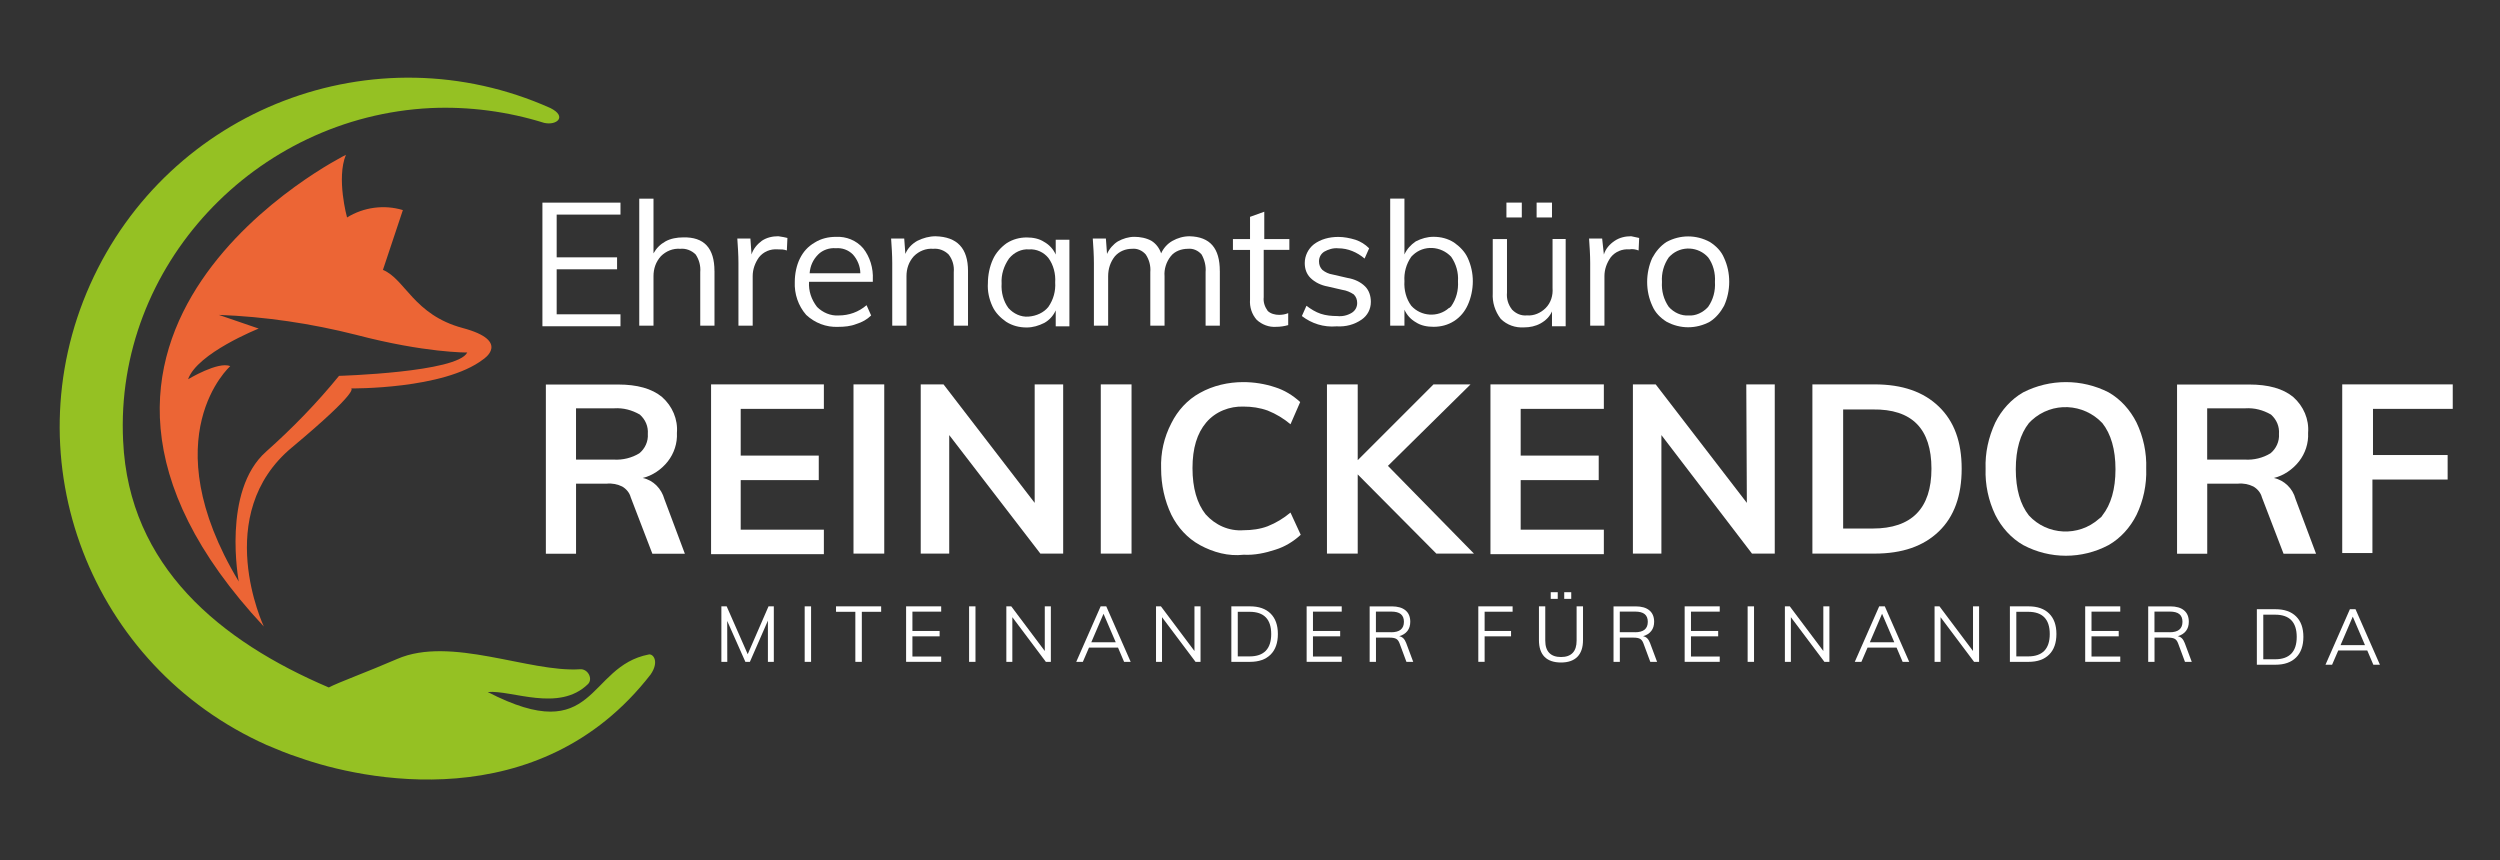
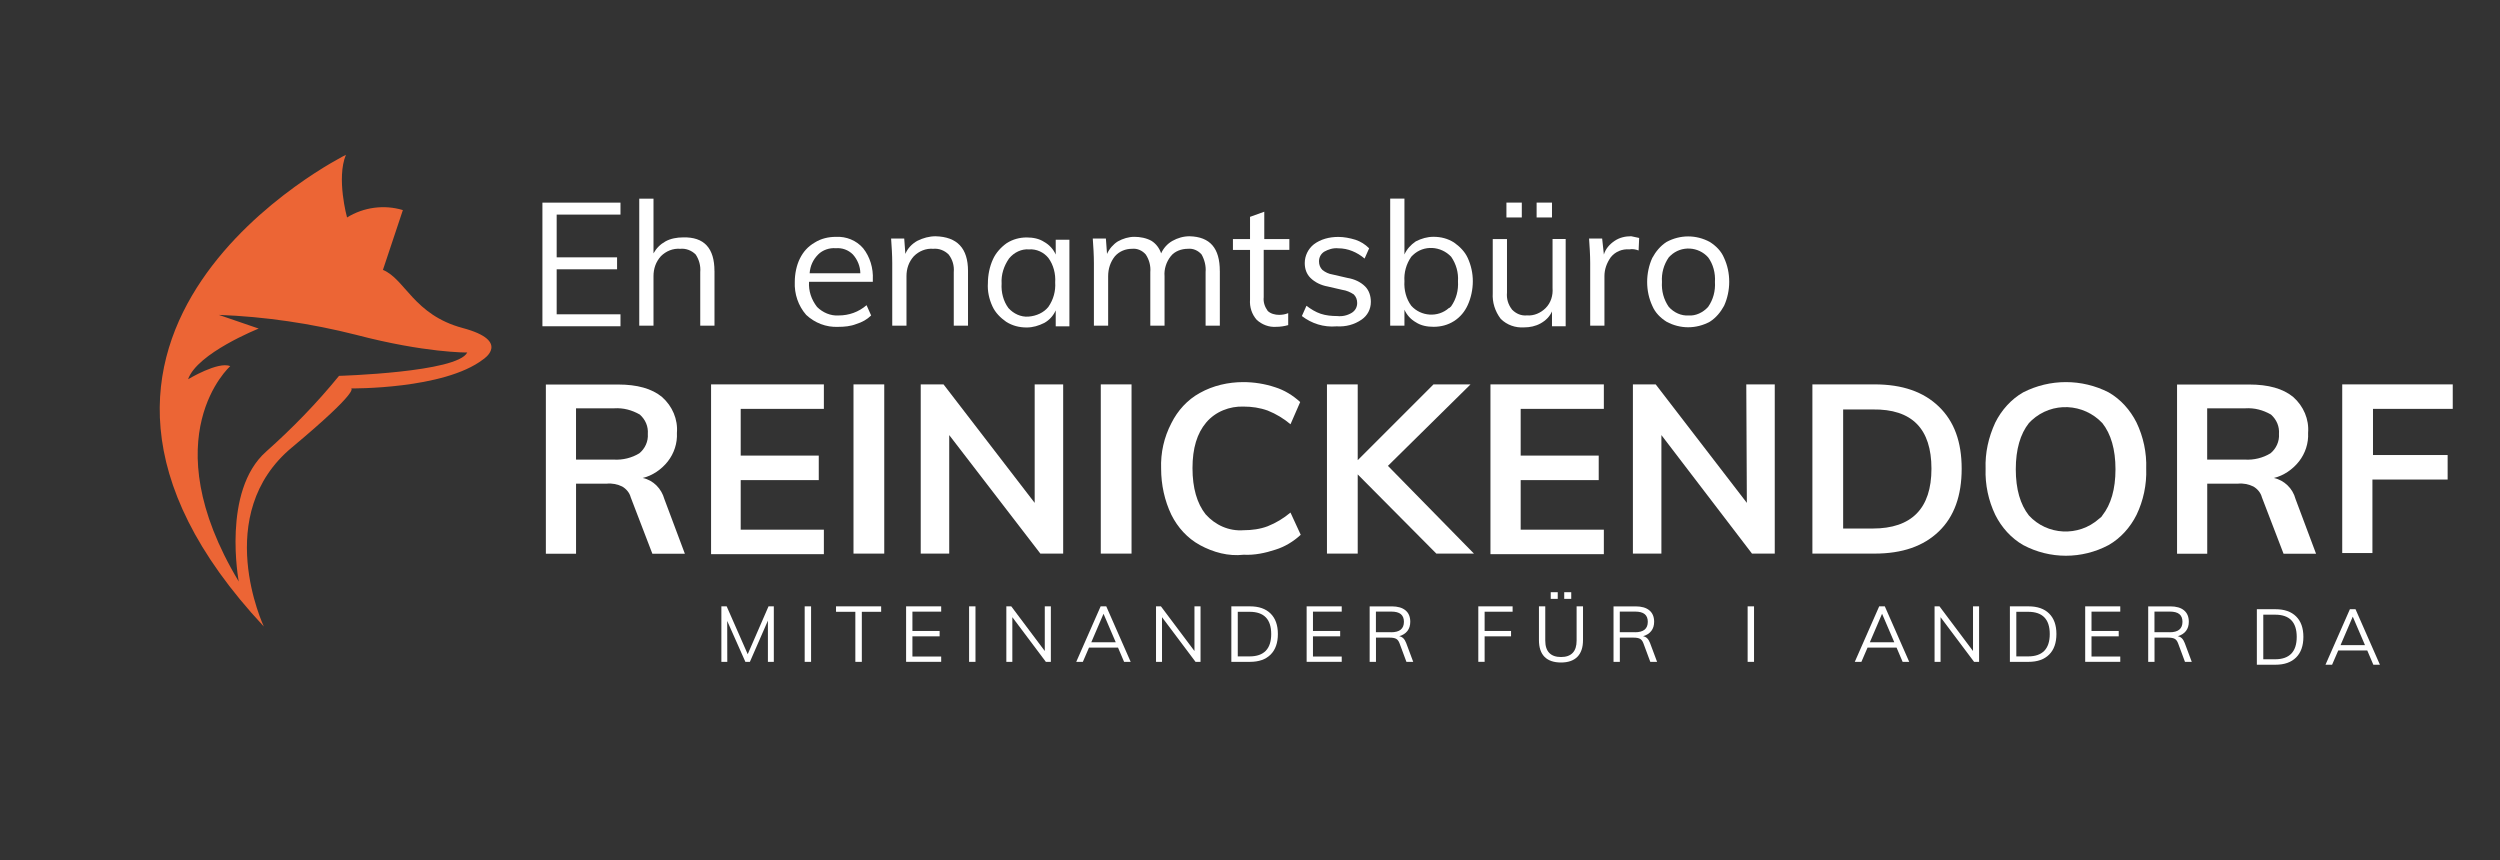
<svg xmlns="http://www.w3.org/2000/svg" id="Ebene_1" viewBox="0 0 930 320">
  <rect x="0" y="0" width="930" height="320" fill="#333333" stroke="none" />
  <defs>
    <style>.cls-1{fill:none;}.cls-2{fill:#ec6535;}.cls-3{fill:#fff;}.cls-4{fill:#95c123;}</style>
  </defs>
  <path class="cls-3" d="m285.89,225.56h1.97v20.65h-2.2v-15.34l-6.7,15.34h-1.68l-6.76-15.22.03,15.22h-2.2v-20.65h1.97l7.83,17.81,7.74-17.81h0Z" />
  <path class="cls-3" d="m299.34,246.21v-20.65h2.38v20.65h-2.38Z" />
  <path class="cls-3" d="m318.19,246.21v-18.62h-7.19v-2.03h16.79v2.03h-7.19v18.62h-2.41Z" />
-   <path class="cls-3" d="m337.07,246.21v-20.65h13.05v1.97h-10.7v7.19h10.12v2h-10.12v7.51h10.7v1.97h-13.05Z" />
+   <path class="cls-3" d="m337.07,246.21v-20.65h13.05v1.97h-10.7v7.19h10.12v2h-10.12v7.51h10.7v1.97h-13.05" />
  <path class="cls-3" d="m360.5,246.21v-20.65h2.38v20.65h-2.38Z" />
  <path class="cls-3" d="m388.66,225.56h2.26v20.65h-1.86l-12.47-16.62v16.62h-2.23v-20.65h1.83l12.47,16.62v-16.62Z" />
  <path class="cls-3" d="m418.16,246.21l-2.26-5.31h-10.79l-2.29,5.31h-2.46l9.08-20.65h2.09l9.08,20.65h-2.45,0Zm-12.21-7.28h9.11l-4.55-10.61-4.55,10.61h-.01Z" />
  <path class="cls-3" d="m444.34,225.56h2.26v20.65h-1.86l-12.47-16.62v16.62h-2.23v-20.65h1.83l12.47,16.62v-16.62Z" />
  <path class="cls-3" d="m458.06,225.56h6.93c3.31,0,5.86.89,7.67,2.68,1.81,1.79,2.71,4.33,2.71,7.61s-.9,5.86-2.71,7.66-4.36,2.7-7.67,2.7h-6.93v-20.65Zm6.79,18.62c2.67,0,4.67-.7,6.02-2.09,1.34-1.39,2.02-3.47,2.02-6.23,0-5.51-2.68-8.27-8.03-8.27h-4.41v16.59h4.41,0Z" />
  <path class="cls-3" d="m486.07,246.21v-20.65h13.05v1.97h-10.7v7.19h10.12v2h-10.12v7.51h10.7v1.97h-13.05Z" />
  <path class="cls-3" d="m525.71,246.21h-2.52l-2.55-6.87c-.31-.85-.74-1.42-1.29-1.71s-1.33-.43-2.33-.43h-5.16v9.02h-2.35v-20.65h8.21c2.22,0,3.93.49,5.12,1.48,1.19.99,1.78,2.41,1.78,4.26,0,1.35-.35,2.49-1.06,3.41s-1.73,1.57-3.06,1.96c.6.1,1.11.35,1.54.77.42.42.78,1.01,1.07,1.78l2.61,6.99h-.01Zm-8.21-11.01c3.17,0,4.76-1.29,4.76-3.89,0-1.28-.39-2.23-1.16-2.86s-1.97-.94-3.6-.94h-5.66v7.68h5.66,0Z" />
  <path class="cls-3" d="m549.93,246.21v-20.65h12.76v2h-10.41v7.16h9.83v2h-9.83v9.48h-2.35Z" />
  <path class="cls-3" d="m574.56,244.34c-1.38-1.4-2.07-3.48-2.07-6.22v-12.56h2.35v12.76c0,2.01.49,3.53,1.48,4.55.99,1.03,2.45,1.54,4.38,1.54s3.36-.51,4.34-1.54c.98-1.02,1.46-2.54,1.46-4.55v-12.76h2.38v12.56c0,2.73-.7,4.79-2.09,6.21-1.39,1.41-3.42,2.12-6.09,2.12s-4.75-.7-6.13-2.1h0Zm2.31-24.05h2.61v2.49h-2.61v-2.49Zm5.02,0h2.61v2.49h-2.61v-2.49Z" />
  <path class="cls-3" d="m616.43,246.21h-2.52l-2.55-6.87c-.31-.85-.74-1.42-1.29-1.71s-1.33-.43-2.33-.43h-5.16v9.02h-2.35v-20.65h8.21c2.22,0,3.93.49,5.12,1.48,1.19.99,1.78,2.41,1.78,4.26,0,1.35-.35,2.49-1.06,3.41s-1.73,1.57-3.06,1.96c.6.1,1.11.35,1.54.77.42.42.78,1.01,1.07,1.78l2.61,6.99h-.01Zm-8.21-11.01c3.17,0,4.76-1.29,4.76-3.89,0-1.28-.39-2.23-1.16-2.86s-1.97-.94-3.6-.94h-5.66v7.68h5.66,0Z" />
-   <path class="cls-3" d="m626.69,246.21v-20.65h13.05v1.97h-10.7v7.19h10.12v2h-10.12v7.51h10.7v1.97h-13.05Z" />
  <path class="cls-3" d="m650.12,246.21v-20.65h2.38v20.65h-2.38Z" />
-   <path class="cls-3" d="m678.28,225.56h2.26v20.65h-1.86l-12.47-16.62v16.62h-2.23v-20.65h1.83l12.47,16.62v-16.62h0Z" />
  <path class="cls-3" d="m707.78,246.21l-2.26-5.31h-10.79l-2.29,5.31h-2.46l9.08-20.65h2.09l9.08,20.65h-2.45Zm-12.21-7.28h9.11l-4.55-10.61-4.55,10.61h-.01Z" />
  <path class="cls-3" d="m733.96,225.56h2.26v20.65h-1.86l-12.47-16.62v16.62h-2.23v-20.65h1.83l12.47,16.62v-16.62h0Z" />
  <path class="cls-3" d="m747.68,225.56h6.93c3.31,0,5.86.89,7.67,2.68s2.71,4.33,2.71,7.61-.9,5.86-2.71,7.66-4.36,2.7-7.67,2.7h-6.93v-20.65Zm6.79,18.62c2.67,0,4.67-.7,6.02-2.09,1.34-1.39,2.02-3.47,2.02-6.23,0-5.51-2.68-8.27-8.03-8.27h-4.41v16.59h4.41-.01Z" />
  <path class="cls-3" d="m775.69,246.21v-20.65h13.05v1.97h-10.7v7.19h10.12v2h-10.12v7.51h10.7v1.97h-13.05Z" />
  <path class="cls-3" d="m815.33,246.21h-2.52l-2.55-6.87c-.31-.85-.74-1.42-1.29-1.71s-1.33-.43-2.33-.43h-5.16v9.02h-2.35v-20.65h8.21c2.22,0,3.93.49,5.12,1.48,1.19.99,1.78,2.41,1.78,4.26,0,1.35-.35,2.49-1.06,3.41s-1.73,1.57-3.06,1.96c.6.1,1.11.35,1.54.77.42.42.78,1.01,1.07,1.78l2.61,6.99h-.01Zm-8.21-11.01c3.17,0,4.76-1.29,4.76-3.89,0-1.28-.39-2.23-1.16-2.86s-1.97-.94-3.6-.94h-5.66v7.68h5.66,0Z" />
  <path class="cls-3" d="m839.55,226.63h6.93c3.31,0,5.86.89,7.67,2.68s2.71,4.33,2.71,7.61-.9,5.86-2.71,7.66-4.36,2.7-7.67,2.7h-6.93v-20.65Zm6.79,18.62c2.67,0,4.67-.7,6.02-2.09,1.34-1.39,2.02-3.47,2.02-6.23,0-5.51-2.68-8.27-8.03-8.27h-4.41v16.59h4.41-.01Z" />
  <path class="cls-3" d="m882.88,247.28l-2.26-5.31h-10.79l-2.29,5.31h-2.46l9.08-20.65h2.09l9.08,20.65h-2.45Zm-12.21-7.28h9.11l-4.55-10.61-4.55,10.61h-.01Z" />
  <polygon class="cls-3" points="201.78 121.16 201.78 75.38 230.82 75.38 230.82 79.83 207.08 79.83 207.08 95.73 229.55 95.73 229.55 100.18 207.08 100.18 207.08 116.92 230.82 116.92 230.82 121.37 201.78 121.37 201.78 121.16" />
  <path class="cls-3" d="m265.79,100.81v20.35h-5.3v-19.92c.21-2.33-.42-4.66-1.7-6.57-1.48-1.48-3.6-2.33-5.72-2.12-2.75-.21-5.3.85-7.21,2.75-1.91,2.12-2.76,4.66-2.76,7.42v18.44h-5.3v-47.26h5.3v20.35c1.06-1.91,2.54-3.39,4.45-4.45s4.24-1.49,6.57-1.49c7.84-.21,11.66,4.03,11.66,12.51" />
-   <path class="cls-3" d="m292.92,88.52l-.21,4.66c-1.06-.42-2.12-.42-3.39-.42-2.75-.21-5.3.85-6.99,2.97-1.48,2.12-2.33,4.45-2.33,6.99v18.44h-5.3v-23.31c0-2.97-.21-6.15-.42-9.12h4.87l.42,5.94c.64-2.12,2.12-3.81,3.82-5.09,1.91-1.27,4.03-1.7,6.15-1.7,1.48.21,2.54.42,3.39.64" />
  <path class="cls-3" d="m304.36,94.67c-1.91,1.91-2.97,4.24-3.18,6.99h18.86c0-2.54-1.06-5.09-2.76-6.99-1.69-1.7-4.03-2.54-6.36-2.33-2.33-.21-4.87.63-6.57,2.33m20.35,10.17h-23.74c-.21,3.39.85,6.57,2.97,9.33,2.12,2.12,5.09,3.39,8.05,3.18,3.82,0,7.42-1.27,10.38-3.82l1.7,3.82c-1.48,1.48-3.39,2.54-5.51,3.18-2.12.85-4.45,1.06-6.78,1.06-4.45.21-8.69-1.48-11.87-4.45-2.97-3.39-4.45-7.84-4.24-12.29,0-2.97.64-6.15,1.91-8.69s2.97-4.45,5.51-5.93c2.33-1.48,5.09-2.12,7.84-2.12,3.82-.21,7.63,1.27,10.17,4.24,2.54,3.18,3.82,7.42,3.6,11.66v.85-.02h0Z" />
  <path class="cls-3" d="m360.1,100.81v20.35h-5.3v-19.92c.21-2.33-.42-4.66-1.91-6.57-1.49-1.48-3.6-2.33-5.72-2.12-2.76-.21-5.3.85-7.21,2.75-1.91,2.12-2.75,4.66-2.75,7.42v18.44h-5.3v-23.31c0-2.97-.21-6.14-.42-9.11h4.88l.42,5.72c.85-2.12,2.54-3.81,4.45-4.87,2.12-1.06,4.45-1.7,6.78-1.7,8.05.21,12.08,4.45,12.08,12.93" />
  <path class="cls-3" d="m389.99,114.17c1.91-2.75,2.75-5.93,2.54-9.11.21-3.18-.64-6.57-2.54-9.11-1.7-2.12-4.45-3.39-7.21-3.18-2.75-.21-5.51,1.06-7.42,3.39-1.91,2.76-2.97,5.94-2.76,9.33-.21,3.18.64,6.57,2.54,9.11,1.91,2.12,4.66,3.39,7.42,3.18,2.97-.21,5.72-1.48,7.42-3.6m7.84-25.22v32.43h-5.09v-5.93c-.85,1.91-2.33,3.6-4.24,4.66-2.12,1.06-4.24,1.7-6.57,1.7-2.75,0-5.3-.64-7.63-2.12-2.12-1.48-4.03-3.39-5.09-5.72-1.27-2.75-1.91-5.72-1.7-8.69,0-2.97.64-6.15,1.91-8.9,1.06-2.33,2.97-4.45,5.09-5.94,2.33-1.48,4.88-2.12,7.42-2.12,2.33,0,4.66.42,6.57,1.7,1.91,1.06,3.39,2.75,4.24,4.66v-5.51h5.09v-.21h0Z" />
  <path class="cls-3" d="m453.78,100.81v20.35h-5.3v-19.92c.21-2.33-.42-4.66-1.49-6.57-1.27-1.48-3.18-2.33-5.09-2.12-2.33,0-4.87.85-6.36,2.75-1.7,2.12-2.55,4.88-2.33,7.42v18.44h-5.3v-19.92c.21-2.33-.42-4.66-1.69-6.57-1.27-1.48-3.18-2.33-5.09-2.12-2.33,0-4.66.85-6.36,2.75-1.7,2.12-2.54,4.66-2.54,7.42v18.44h-5.3v-23.31c0-2.97-.21-6.14-.42-9.11h4.88l.42,5.72c.85-1.91,2.33-3.6,4.03-4.66,1.91-1.06,4.03-1.7,6.14-1.7s4.45.42,6.36,1.49c1.7,1.06,2.97,2.75,3.6,4.66.85-1.91,2.33-3.6,4.24-4.66s4.03-1.7,6.36-1.7c7.63.21,11.23,4.45,11.23,12.93" />
  <path class="cls-3" d="m470.1,92.97v17.59c-.21,1.91.42,3.6,1.48,5.09,1.06,1.06,2.76,1.48,4.24,1.48,1.27,0,2.33-.21,3.39-.64v4.45c-1.48.42-2.97.64-4.45.64-2.75.21-5.3-.85-7.21-2.54-1.91-2.12-2.75-4.88-2.54-7.63v-18.44h-6.36v-4.03h6.36v-8.27l5.3-1.91v10.17h9.33v4.03h-9.54,0Z" />
  <path class="cls-3" d="m484.3,117.56l1.7-3.81c1.69,1.27,3.39,2.33,5.3,2.97s4.03.85,6.15.85c1.91.21,3.82-.21,5.51-1.27,1.27-.85,1.91-2.12,1.91-3.6,0-1.27-.42-2.33-1.27-3.18-1.27-.85-2.75-1.48-4.24-1.69l-5.51-1.27c-2.33-.42-4.66-1.49-6.36-3.18-1.48-1.49-2.12-3.39-2.12-5.51,0-2.75,1.27-5.3,3.39-6.99,2.54-1.91,5.72-2.75,9.11-2.75,2.12,0,4.24.42,6.36,1.06,1.91.64,3.6,1.69,5.09,3.18l-1.69,3.81c-2.76-2.33-6.15-3.81-9.75-3.81-1.91-.21-3.82.42-5.3,1.27-1.27.85-1.91,2.12-1.91,3.6,0,1.27.42,2.33,1.27,3.18,1.06.85,2.33,1.48,3.82,1.7l5.51,1.27c2.54.42,4.87,1.48,6.57,3.18,1.48,1.48,2.12,3.6,2.12,5.72,0,2.75-1.27,5.09-3.39,6.57-2.75,1.91-5.93,2.75-9.33,2.54-4.87.42-9.32-1.06-12.93-3.82" />
  <path class="cls-3" d="m539.83,113.95c1.91-2.75,2.75-5.93,2.54-9.32.21-3.18-.64-6.36-2.54-9.12-3.82-4.03-10.17-4.45-14.2-.64-.21.21-.42.42-.64.64-1.91,2.76-2.75,5.93-2.54,9.12-.21,3.18.64,6.57,2.54,9.11,3.6,4.03,9.96,4.45,13.99.85.21,0,.42-.21.85-.64m1.06-23.74c2.12,1.48,4.03,3.39,5.09,5.72,1.27,2.75,1.91,5.72,1.91,8.69s-.64,6.14-1.91,8.9c-1.06,2.33-2.75,4.45-5.09,5.93-2.33,1.48-4.88,2.12-7.63,2.12-2.33,0-4.66-.42-6.57-1.69-1.91-1.06-3.39-2.76-4.24-4.66v5.93h-5.3v-47.26h5.3v20.77c.85-1.91,2.33-3.6,4.24-4.88,2.12-1.06,4.24-1.69,6.57-1.69,2.75,0,5.3.64,7.63,2.12" />
  <path class="cls-3" d="m571.62,75.38h5.72v5.51h-5.72v-5.51Zm-11.23,0h5.72v5.51h-5.72v-5.51Zm22.04,13.56v32.43h-5.09v-5.51c-.85,1.91-2.33,3.39-4.24,4.45s-4.03,1.48-6.14,1.48c-3.18.21-6.36-.85-8.69-3.18-2.12-2.76-3.18-6.15-2.97-9.54v-20.14h5.3v19.92c-.21,2.33.42,4.45,1.91,6.36,1.48,1.49,3.39,2.33,5.51,2.12,2.54.21,5.09-.85,6.99-2.76s2.76-4.66,2.54-7.42v-18.23h4.88v.02h0Z" />
  <path class="cls-3" d="m609.77,88.52l-.21,4.66c-1.06-.42-2.33-.64-3.39-.42-2.75-.21-5.3.85-6.99,2.97-1.48,2.12-2.33,4.45-2.33,6.99v18.44h-5.3v-23.31c0-2.97-.21-6.15-.42-9.12h4.87l.64,5.94c.64-2.12,2.12-3.81,4.03-5.09,1.91-1.27,4.03-1.7,6.14-1.7,1.06.21,2.12.42,2.97.64" />
  <path class="cls-3" d="m635.42,114.17c1.91-2.75,2.75-5.93,2.54-9.32.21-3.18-.64-6.57-2.54-9.12-3.6-4.03-9.96-4.45-13.99-.64-.21.21-.42.42-.64.64-1.91,2.76-2.75,5.94-2.54,9.12-.21,3.39.64,6.57,2.54,9.32,1.91,2.12,4.66,3.39,7.42,3.18,2.54.21,5.3-1.06,7.21-3.18m-15.47,5.51c-2.33-1.48-4.24-3.39-5.3-5.93-1.27-2.76-1.91-5.72-1.91-8.9,0-2.97.64-6.15,1.91-8.9,1.27-2.33,2.97-4.45,5.3-5.94,5.09-2.75,11.02-2.75,16.11,0,2.33,1.49,4.24,3.39,5.3,5.94,1.27,2.75,1.91,5.72,1.91,8.9,0,2.97-.64,6.14-1.91,8.9-1.27,2.33-2.97,4.45-5.3,5.93-5.09,2.75-11.02,2.75-16.11,0" />
  <path class="cls-3" d="m228.27,170.97c3.39.21,6.78-.64,9.54-2.33,2.12-1.7,3.39-4.45,3.18-7.21.21-2.75-.85-5.3-2.97-7.21-2.97-1.7-6.15-2.54-9.54-2.33h-14.2v19.07h13.99Zm26.49,35.02h-12.08l-8.05-20.98c-.42-1.7-1.69-3.18-3.18-4.03-1.69-.85-3.82-1.27-5.72-1.06h-11.44v26.07h-11.23v-62.95h26.92c6.99,0,12.51,1.49,16.32,4.66,3.81,3.39,5.93,8.27,5.51,13.35.21,3.81-1.06,7.63-3.39,10.6s-5.72,5.3-9.33,6.15c4.03.85,6.99,4.03,8.05,7.84l7.63,20.35h-.01Z" />
  <polygon class="cls-3" points="264.52 205.94 264.52 142.99 306.48 142.99 306.48 152.1 275.54 152.1 275.54 169.48 304.58 169.48 304.58 178.6 275.54 178.6 275.54 197.04 306.48 197.04 306.48 206.15 264.52 206.15 264.52 205.94" />
  <rect class="cls-3" x="317.5" y="142.99" width="11.44" height="62.95" />
  <polygon class="cls-3" points="384.9 142.99 395.5 142.99 395.5 205.94 387.02 205.94 353.11 161.85 353.11 205.94 342.51 205.94 342.51 142.99 350.99 142.99 384.9 187.07 384.9 142.99" />
  <rect class="cls-3" x="409.49" y="142.99" width="11.44" height="62.95" />
  <path class="cls-3" d="m446.36,202.76c-4.66-2.54-8.27-6.57-10.6-11.23-2.54-5.3-3.82-11.23-3.82-17.17-.21-5.94,1.06-11.66,3.82-16.96,2.33-4.66,5.94-8.69,10.6-11.23,4.88-2.75,10.6-4.03,16.11-4.03,4.03,0,8.05.64,11.87,1.91,3.39,1.06,6.57,2.97,9.33,5.51l-3.6,8.26c-2.54-2.12-5.3-3.81-8.48-5.09-2.97-1.06-5.93-1.48-8.9-1.48-5.3-.21-10.6,1.91-13.99,5.93-3.39,4.03-5.09,9.54-5.09,16.96s1.69,13.14,4.87,17.17c3.6,4.03,8.69,6.36,14.2,5.93,2.97,0,6.14-.42,8.9-1.48,3.18-1.27,5.94-2.97,8.48-5.09l3.81,8.27c-2.75,2.54-5.94,4.45-9.33,5.51-3.82,1.27-7.84,2.12-11.87,1.91-5.72.64-11.23-.85-16.32-3.6" />
  <polygon class="cls-3" points="548.31 205.94 534.32 205.94 505.07 176.48 505.07 205.94 493.63 205.94 493.63 142.99 505.07 142.99 505.07 171.18 533.26 142.99 547.04 142.99 516.31 173.3 548.31 205.94" />
  <polygon class="cls-3" points="554.45 205.94 554.45 142.99 596.63 142.99 596.63 152.1 565.69 152.1 565.69 169.48 594.72 169.48 594.72 178.6 565.69 178.6 565.69 197.04 596.63 197.04 596.63 206.15 554.45 206.15 554.45 205.94" />
  <polygon class="cls-3" points="649.62 142.99 660.21 142.99 660.21 205.94 651.74 205.94 618.04 161.85 618.04 205.94 607.44 205.94 607.44 142.99 615.92 142.99 649.83 187.07 649.62 142.99" />
  <path class="cls-3" d="m696.67,196.61c14.41,0,21.83-7.42,21.83-22.25s-7.21-22.25-21.83-22.04h-11.02v44.29h11.02Zm-22.46-53.62h23.1c10.38,0,18.23,2.75,23.95,8.27,5.72,5.51,8.48,13.14,8.48,23.1s-2.75,17.8-8.48,23.31c-5.72,5.51-13.56,8.27-23.95,8.27h-23.1v-62.95h0Z" />
  <path class="cls-3" d="m782.08,191.74c3.18-4.03,4.88-9.75,4.88-17.17s-1.7-13.14-4.88-17.17c-6.99-7.42-18.65-8.05-26.28-1.06-.42.42-.64.64-1.06,1.06-3.18,4.03-4.87,9.75-4.87,17.17s1.69,13.14,4.87,17.17c6.78,7.42,18.44,8.05,26.07,1.27.64-.42,1.06-.85,1.27-1.27m-29.46,11.02c-4.45-2.54-8.05-6.57-10.38-11.23-2.54-5.3-3.81-11.23-3.6-17.17-.21-5.93,1.06-11.66,3.6-17.17,2.33-4.66,5.93-8.69,10.38-11.23,9.96-5.09,21.83-5.09,31.79,0,4.45,2.54,8.05,6.57,10.38,11.23,2.54,5.3,3.81,11.23,3.6,17.17.21,5.94-1.06,11.87-3.6,17.17-2.33,4.66-5.93,8.69-10.38,11.23-9.96,5.3-21.83,5.3-31.79,0" />
  <path class="cls-3" d="m835.07,170.97c3.39.21,6.78-.64,9.53-2.33,2.12-1.7,3.39-4.45,3.18-7.21.21-2.75-.85-5.3-2.97-7.21-2.97-1.7-6.15-2.54-9.54-2.33h-14.2v19.07h14,0Zm26.49,35.02h-12.08l-8.05-20.98c-.42-1.7-1.69-3.18-3.18-4.03-1.69-.85-3.81-1.27-5.72-1.06h-11.44v26.07h-11.23v-62.95h26.92c6.99,0,12.51,1.49,16.32,4.66,3.81,3.39,5.93,8.27,5.51,13.35.21,3.81-1.06,7.63-3.39,10.6s-5.72,5.3-9.33,6.15c3.81.85,6.99,3.81,8.05,7.84l7.63,20.35h-.01Z" />
  <polygon class="cls-3" points="871.31 205.94 871.31 142.99 912.42 142.99 912.42 152.1 882.75 152.1 882.75 169.27 910.52 169.27 910.52 178.39 882.54 178.39 882.54 205.73 871.31 205.73 871.31 205.94" />
-   <path class="cls-4" d="m181.44,257.44c8.9-.85,26.49,7.63,37.3-2.97,1.91-1.91,0-5.73-2.97-5.51-18.86,1.27-48.11-12.51-68.03-3.82-11.23,4.87-21.83,8.69-25.43,10.6-40.27-17.17-74.39-44.93-76.51-91.77-3.18-65.07,49.17-120.59,114.45-123.77,14.2-.64,28.61,1.27,42.18,5.51,4.66,1.06,8.69-2.33,2.33-5.51-65.49-29.25-142,.21-171.25,65.7s.21,142,65.7,171.25c4.03,1.7,8.05,3.39,12.08,4.66,23.1,8.27,89.23,22.68,130.77-30.94,3.18-4.66,1.06-7.63-.64-7.42-23.31,4.45-19.29,34.97-59.98,13.99" />
  <path class="cls-2" d="m85.64,136.21c-4.45-1.91-15.68,4.88-15.68,4.88,3.39-9.75,26.28-18.86,26.28-18.86l-14.84-5.09c17.17.64,34.33,3.18,51.08,7.42,25.86,6.78,41.33,6.57,41.33,6.57-3.6,7.42-47.69,8.69-47.69,8.69-8.27,10.17-17.38,19.5-27.13,28.19-16.53,14.62-10.17,48.32-10.17,48.32-32.43-54.05-3.18-80.11-3.18-80.11m12.51,96.86s-19.71-41.75,10.6-66.76c25.86-21.62,21.83-21.83,21.83-21.83,0,0,34.55.42,49.17-10.81,0,0,10.6-6.78-7.63-11.66-18.23-4.88-21.4-18.23-29.67-21.62l7.42-22.25c-6.99-2.12-14.62-1.06-20.77,2.75,0,0-4.03-14.62-.42-23.31,0,0-132.89,65.91-30.52,175.49" />
  <rect class="cls-1" width="930" height="320" />
</svg>